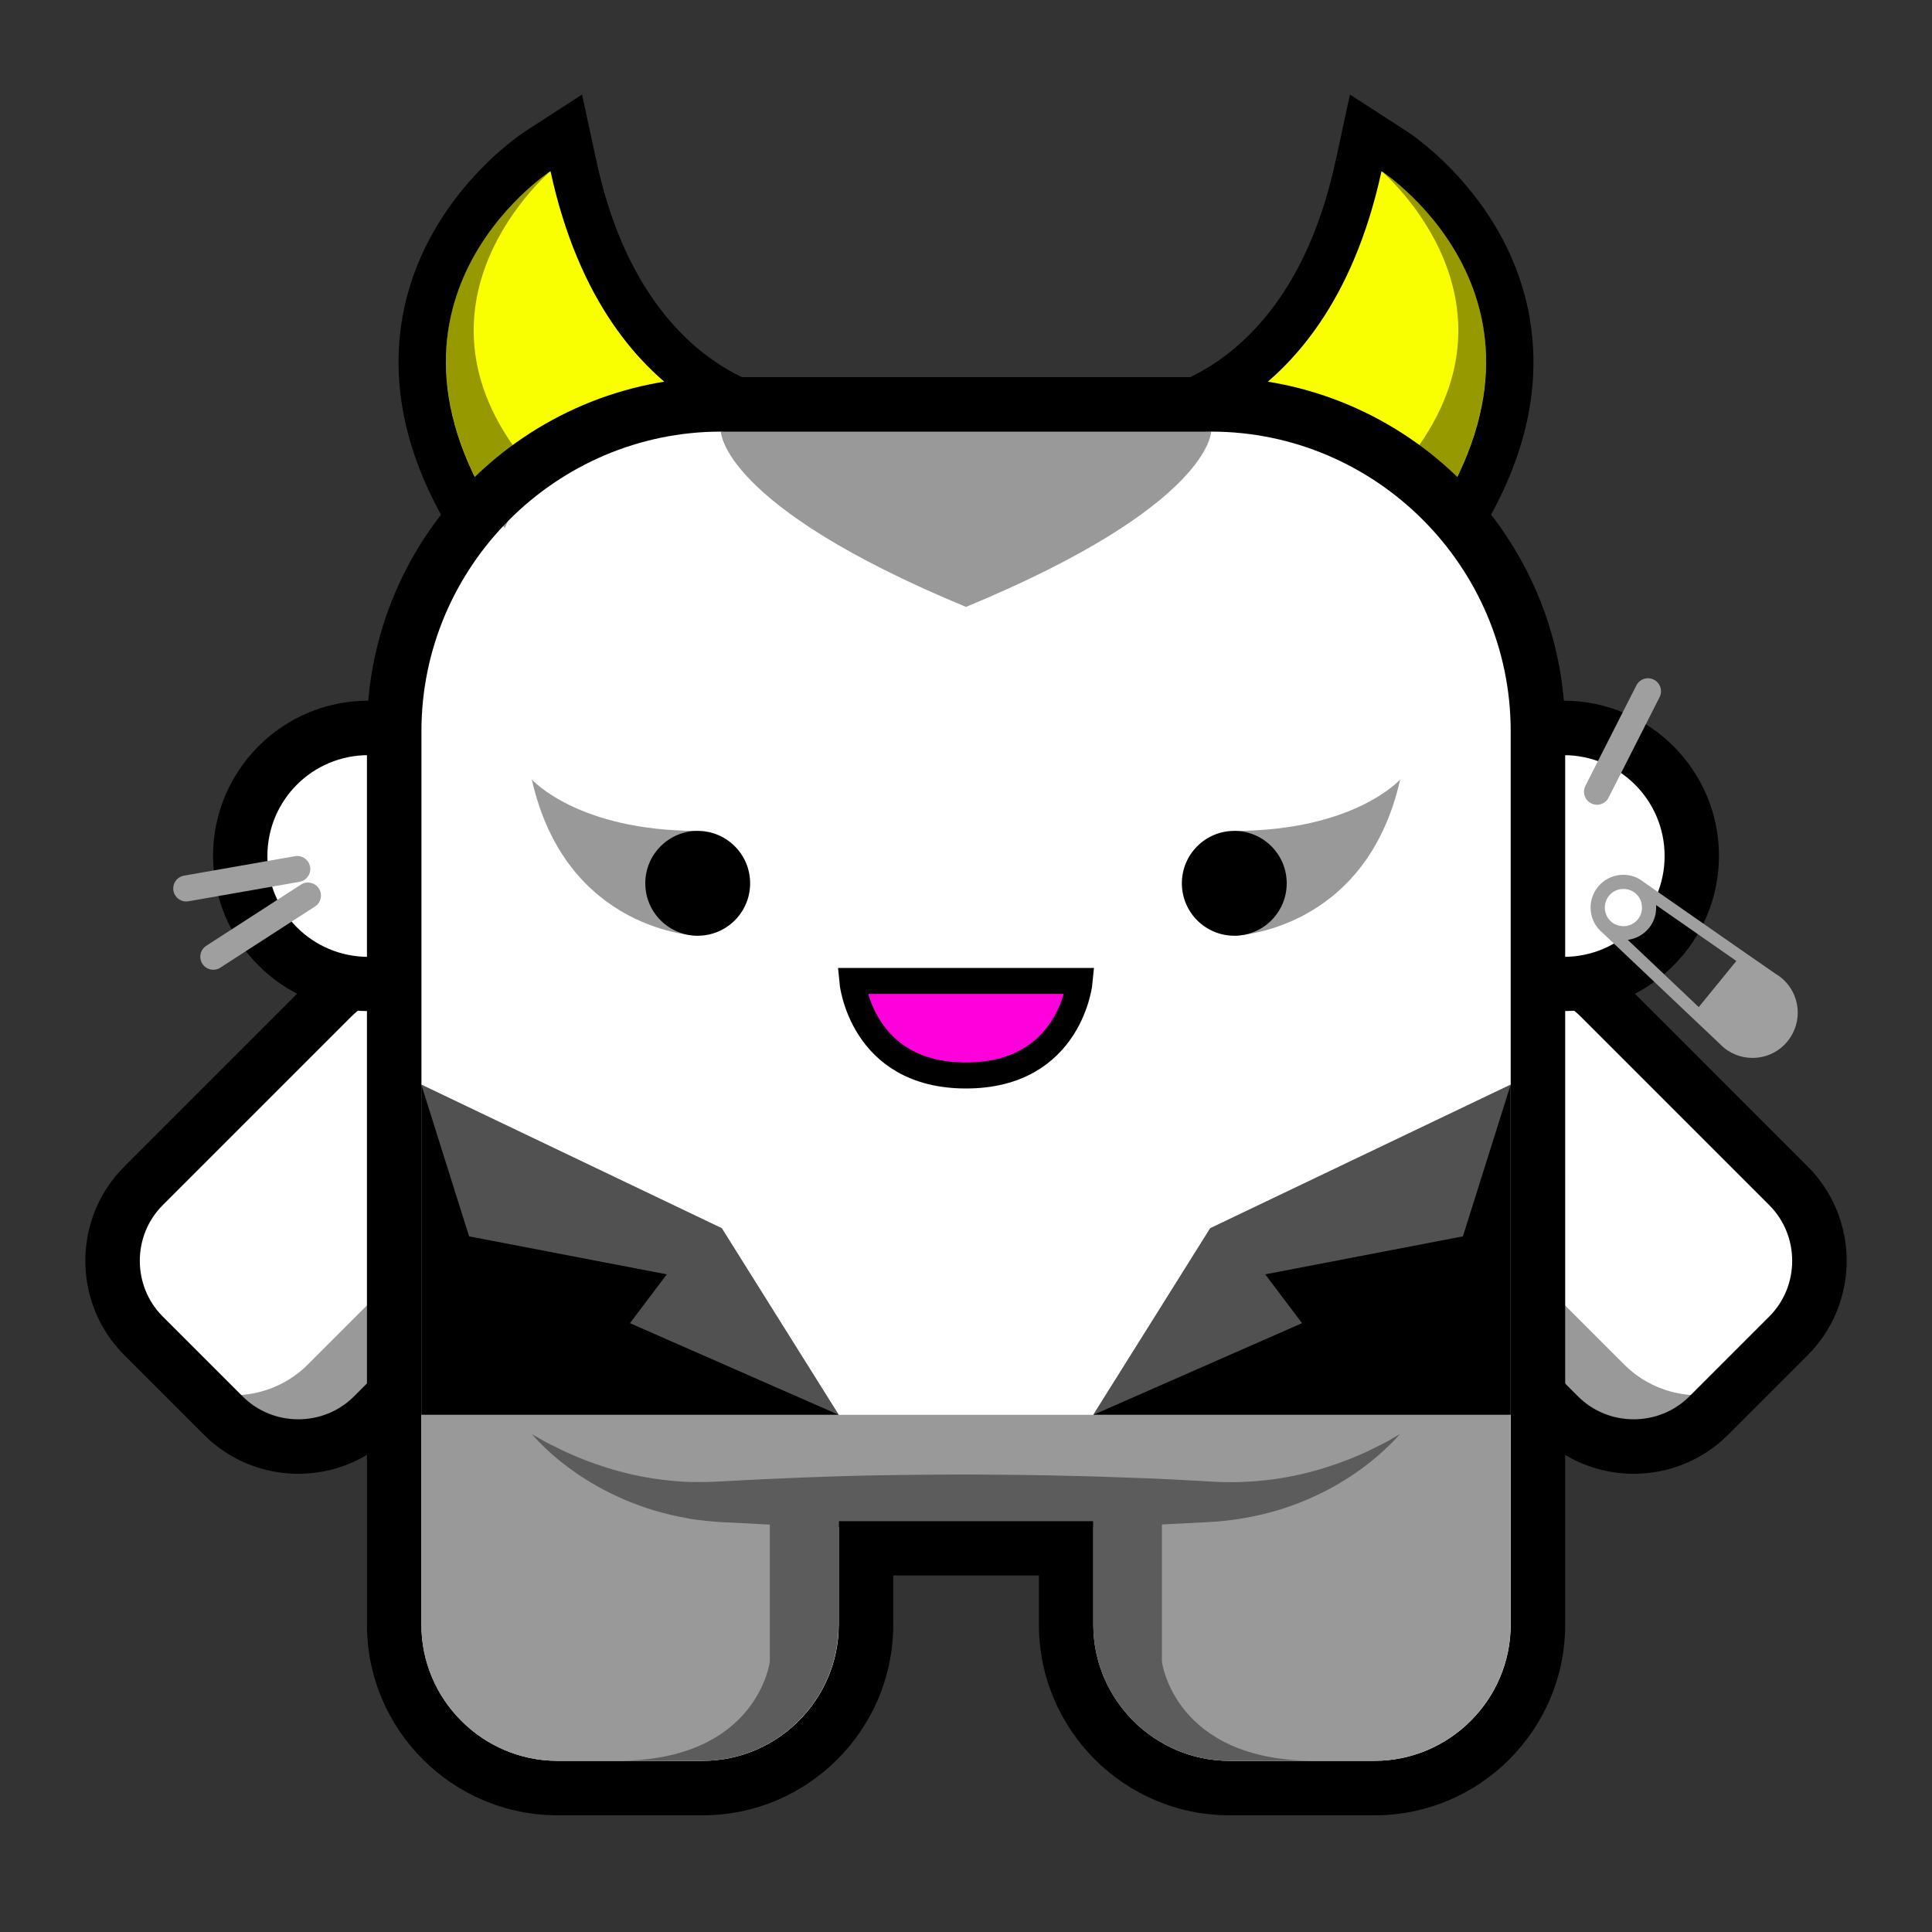
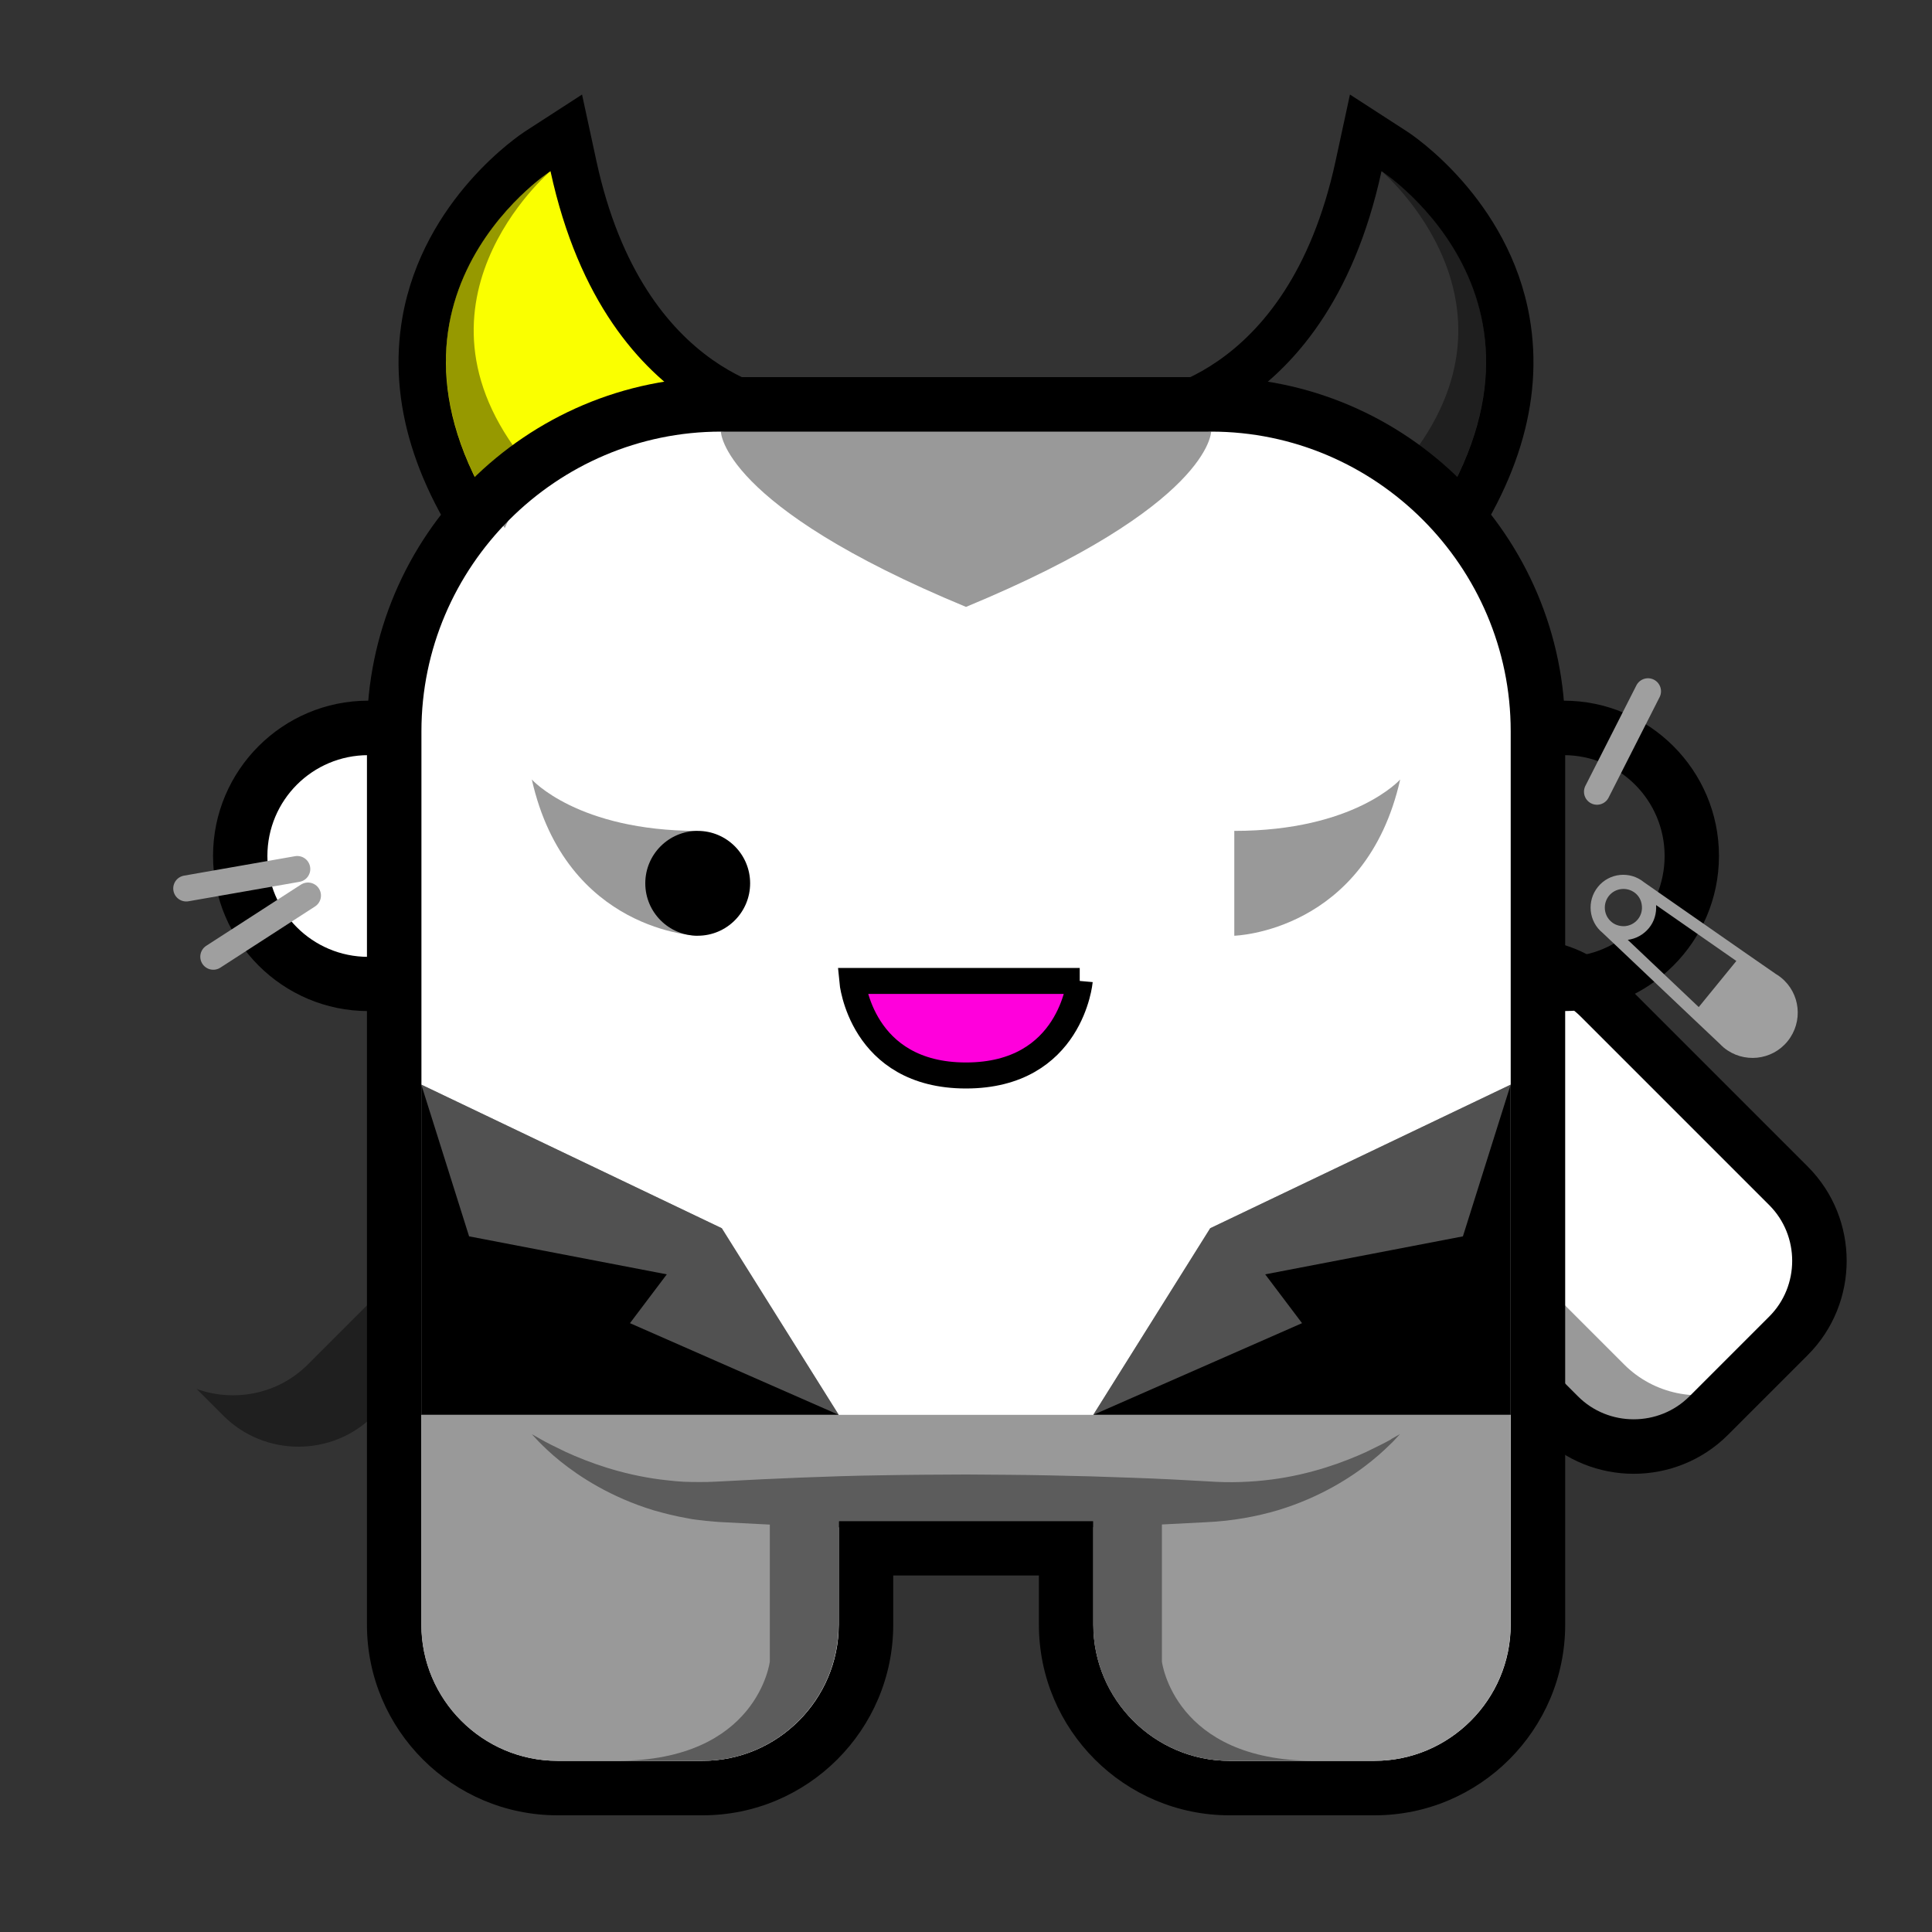
<svg xmlns="http://www.w3.org/2000/svg" id="Layer_1" data-name="Layer 1" viewBox="0 0 150 150">
  <rect x="0" y="0" width="150" height="150" fill="#333333" stroke="none" />
  <defs>
    <style>
      .cls-1 {
        fill: #ff00dc;
      }

      .cls-1, .cls-2 {
        stroke-width: 2.02px;
      }

      .cls-1, .cls-3 {
        stroke: #000;
        stroke-miterlimit: 10;
      }

      .cls-4 {
        fill: #ccc;
      }

      .cls-4, .cls-5 {
        opacity: .4;
      }

      .cls-4, .cls-5, .cls-6, .cls-7, .cls-8, .cls-9, .cls-10 {
        stroke-width: 0px;
      }

      .cls-2 {
        fill: none;
        stroke: #9f9f9f;
        stroke-linecap: round;
        stroke-linejoin: round;
      }

      .cls-3 {
        stroke-width: 4.23px;
      }

      .cls-3, .cls-9 {
        fill: #fff;
      }

      .cls-7 {
        fill: #999;
      }

      .cls-8 {
        fill: #9f9f9f;
      }

      .cls-10 {
        fill: #faff00;
      }
    </style>
  </defs>
  <g>
-     <path class="cls-10" d="m79.77,32.8l8.48-.41c.53-.03,13.21-.99,17.22-19.49l.56-2.59,2.22,1.44c.29.19,7.22,4.77,8.69,13.22,1.04,6-.93,12.32-5.86,18.77l-.84,1.1-30.48-12.04Z" />
    <path class="cls-6" d="m107.26,13.29s16.57,10.74,2.37,29.34l-21.29-8.41s14.53-.7,18.92-20.93m-2.45-5.95l-1.12,5.18c-3.75,17.28-15.4,18.04-15.52,18.05l-16.96.82,15.79,6.24,21.29,8.41,2.58,1.02,1.68-2.2c5.25-6.88,7.34-13.67,6.21-20.2-1.6-9.23-9.17-14.23-9.5-14.44l-4.45-2.88h0Z" />
  </g>
  <path class="cls-5" d="m107.26,13.29s15.6,10.02,3.55,27.71l-2.1-4.54c10.94-12.69-1.45-23.17-1.45-23.17Z" />
  <g>
    <path class="cls-10" d="m38.91,43.74c-4.93-6.46-6.9-12.77-5.86-18.77,1.47-8.45,8.39-13.03,8.69-13.22l2.22-1.44.56,2.59c4.01,18.5,16.69,19.46,17.23,19.49l8.27.49-7.69,3.04-22.58,8.92-.84-1.1Z" />
    <path class="cls-6" d="m42.74,13.29c4.39,20.22,18.92,20.93,18.92,20.93l-21.29,8.41c-14.2-18.6,2.37-29.34,2.37-29.34m2.45-5.95l-4.45,2.88c-.32.21-7.89,5.21-9.5,14.44-1.13,6.52.96,13.32,6.21,20.2l1.68,2.2,2.58-1.02,21.29-8.41,15.79-6.24-16.96-.82c-.44-.03-11.83-1.03-15.52-18.05l-1.12-5.18h0Z" />
  </g>
-   <path class="cls-3" d="m43.62,83.63l-6.2-6.2c-3.2-3.2-8.44-3.2-11.64,0l-6.19,6.19-8.45,8.45c-3.2,3.2-3.2,8.44,0,11.64l6.2,6.2c3.2,3.2,8.44,3.2,11.64,0l14.64-14.64c3.2-3.2,3.2-8.44,0-11.64Z" />
  <g>
    <path class="cls-9" d="m28.59,76.39c-5.48,0-9.94-4.46-9.94-9.94s4.46-9.94,9.94-9.94,9.94,4.46,9.94,9.94-4.46,9.94-9.94,9.94Z" />
    <path class="cls-6" d="m28.59,58.63c4.32,0,7.83,3.5,7.83,7.83s-3.5,7.83-7.83,7.83-7.83-3.5-7.83-7.83,3.5-7.83,7.83-7.83m0-4.23c-6.65,0-12.05,5.41-12.05,12.05s5.41,12.05,12.05,12.05,12.05-5.41,12.05-12.05-5.41-12.05-12.05-12.05h0Z" />
  </g>
  <path class="cls-3" d="m106.38,83.63l6.2-6.2c3.2-3.2,8.44-3.2,11.64,0l6.19,6.19,8.45,8.45c3.2,3.2,3.2,8.44,0,11.64l-6.2,6.2c-3.2,3.2-8.44,3.2-11.64,0l-14.64-14.64c-3.2-3.2-3.2-8.44,0-11.64Z" />
  <g>
-     <circle class="cls-9" cx="121.41" cy="66.45" r="9.94" />
    <path class="cls-6" d="m121.41,58.63c4.32,0,7.83,3.5,7.83,7.83s-3.5,7.83-7.83,7.83-7.83-3.5-7.83-7.83,3.5-7.83,7.83-7.83m0-4.23c-6.65,0-12.05,5.41-12.05,12.05s5.41,12.05,12.05,12.05,12.05-5.41,12.05-12.05-5.41-12.05-12.05-12.05h0Z" />
  </g>
  <path class="cls-5" d="m43.62,83.63l-6.2-6.2c-.88-.88-1.91-1.51-3.01-1.9l4.13,4.13c3.2,3.2,3.2,8.44,0,11.64l-14.64,14.64c-2.32,2.32-5.72,2.95-8.63,1.9l2.08,2.08c3.2,3.2,8.44,3.2,11.64,0l14.64-14.64c3.2-3.2,3.2-8.44,0-11.64Z" />
  <path class="cls-5" d="m106.38,83.63l6.2-6.2c.88-.88,1.91-1.51,3.01-1.9l-4.13,4.13c-3.2,3.2-3.2,8.44,0,11.64l14.64,14.64c2.32,2.32,5.72,2.95,8.63,1.9l-2.08,2.08c-3.2,3.2-8.44,3.2-11.64,0l-14.64-14.64c-3.2-3.2-3.2-8.44,0-11.64Z" />
  <g>
    <path class="cls-9" d="m95.46,138.83c-7,0-12.69-5.69-12.69-12.69v-5.93h-15.54v5.93c0,7-5.69,12.69-12.69,12.69h-11.26c-7,0-12.69-5.69-12.69-12.69V56.77c0-13.99,11.38-25.38,25.38-25.38h38.06c13.99,0,25.38,11.38,25.38,25.38v69.37c0,7-5.69,12.69-12.69,12.69h-11.26Z" />
    <path class="cls-6" d="m94.03,33.51c12.79,0,23.26,10.47,23.26,23.26v69.37c0,5.82-4.76,10.57-10.57,10.57h-11.26c-5.82,0-10.57-4.76-10.57-10.57v-8.05h-19.77v8.05c0,5.82-4.76,10.57-10.57,10.57h-11.26c-5.82,0-10.57-4.76-10.57-10.57V56.77c0-12.79,10.47-23.26,23.26-23.26h38.06m0-4.23h-38.06c-15.16,0-27.49,12.33-27.49,27.49v69.37c0,8.16,6.64,14.8,14.8,14.8h11.26c8.16,0,14.8-6.64,14.8-14.8v-3.82h11.31v3.82c0,8.16,6.64,14.8,14.8,14.8h11.26c8.16,0,14.8-6.64,14.8-14.8V56.77c0-15.16-12.33-27.49-27.49-27.49h0Z" />
  </g>
  <path class="cls-7" d="m32.71,109.85v16.29c0,5.82,4.76,10.57,10.57,10.57h11.26c5.82,0,10.57-4.76,10.57-10.57v-8.05h19.77v8.05c0,5.82,4.76,10.57,10.57,10.57h11.26c5.82,0,10.57-4.76,10.57-10.57v-16.29H32.71Z" />
  <path class="cls-5" d="m108.02,111.74c-.45.26-1.12.59-1.97,1-1.72.78-4.24,1.73-7.33,2.13-1.55.2-3.2.27-4.99.14-1.88-.11-3.85-.21-5.9-.28-2.05-.08-4.16-.14-6.31-.18-2.15-.05-4.33-.05-6.52-.07-2.18.01-4.37.02-6.52.06-2.15.03-4.26.1-6.31.18-2.05.08-4.03.18-5.9.28-.4.03-.92.04-1.35.06-.41,0-.81.01-1.23,0-.83,0-1.63-.1-2.41-.19-3.09-.4-5.62-1.35-7.33-2.13-.85-.41-1.53-.74-1.97-1-.45-.25-.69-.39-.69-.39,0,0,.19.2.54.58.37.37.91.91,1.67,1.52,1.52,1.22,3.93,2.8,7.25,3.81.83.24,1.71.46,2.63.62.45.1.96.14,1.45.2.48.04.88.09,1.43.11,1.13.06,2.31.12,3.51.18v10.63s-.93,7.71-11.84,7.71h6.6c5.82,0,10.57-4.76,10.57-10.57v-7.56c1.11.03,2.23.06,3.37.08,2.15.05,4.33.05,6.52.06,2.18-.01,4.37-.02,6.52-.07,1.13-.02,2.26-.05,3.37-.08v7.57c0,5.82,4.76,10.57,10.57,10.57h6.6c-10.91,0-11.84-7.71-11.84-7.71v-10.64c1.2-.06,2.38-.12,3.51-.18,1.96-.09,3.86-.44,5.51-.93,3.32-1.01,5.74-2.59,7.25-3.81.76-.61,1.31-1.16,1.68-1.52.35-.38.54-.58.54-.58,0,0-.24.14-.69.39Z" />
-   <path class="cls-1" d="m83.83,76.16s-.66,7.34-8.83,7.34c-8.17,0-8.83-7.34-8.83-7.34h17.66Z" />
+   <path class="cls-1" d="m83.83,76.16s-.66,7.34-8.83,7.34c-8.17,0-8.83-7.34-8.83-7.34h17.66" />
  <path class="cls-8" d="m133.85,81.35c1.5,1.22,3.72,1,4.94-.51s1-3.72-.51-4.94c-.12-.1-.25-.19-.39-.27l-2.51-1.74-7.75-5.4c-1.09-.89-2.69-.72-3.57.37s-.72,2.69.37,3.57l6.86,6.5,2.22,2.1c.11.11.22.22.34.32Zm-8.93-11.8c.5-.62,1.42-.71,2.04-.21.28.23.45.54.5.87.07.4-.02.83-.3,1.17s-.68.52-1.08.53c-.33,0-.67-.09-.95-.32-.62-.5-.71-1.42-.21-2.04Zm1.46,3.42c.62-.08,1.21-.39,1.64-.91s.6-1.16.56-1.79l6.23,4.34-1.46,1.79-1.46,1.79-5.51-5.22Z" />
  <path class="cls-5" d="m108.71,60.52s-3.55,3.99-12.88,3.99v8.14s10.21-.27,12.88-12.13Z" />
  <path class="cls-5" d="m41.29,60.52s3.55,3.99,12.88,3.99v8.14s-10.21-.27-12.88-12.13Z" />
  <circle class="cls-6" cx="54.17" cy="68.58" r="4.07" />
-   <circle class="cls-6" cx="95.83" cy="68.58" r="4.07" />
  <line class="cls-2" x1="23.91" y1="69.53" x2="16.56" y2="74.28" />
  <line class="cls-2" x1="23.08" y1="67.47" x2="14.46" y2="68.98" />
  <line class="cls-2" x1="123.99" y1="61.47" x2="127.95" y2="53.67" />
  <polygon class="cls-6" points="32.71 84.21 56.04 95.36 65.12 109.85 32.71 109.85 32.71 84.21" />
  <polygon class="cls-6" points="117.29 84.21 93.96 95.36 84.88 109.85 117.29 109.85 117.29 84.21" />
  <polygon class="cls-4" points="32.71 84.21 36.42 95.99 51.77 98.94 48.91 102.73 65.12 109.85 56.04 95.36 32.71 84.21" />
  <polygon class="cls-4" points="117.29 84.21 113.58 95.99 98.23 98.94 101.09 102.73 84.88 109.85 93.96 95.36 117.29 84.21" />
  <path class="cls-5" d="m75,31.36l-19.03,2.15s0,5.73,19.03,13.61c19.03-7.88,19.03-13.61,19.03-13.61l-19.03-2.15Z" />
  <path class="cls-5" d="m42.74,13.29s-15.6,10.02-3.55,27.71l2.1-4.54c-10.94-12.69,1.45-23.17,1.45-23.17Z" />
</svg>